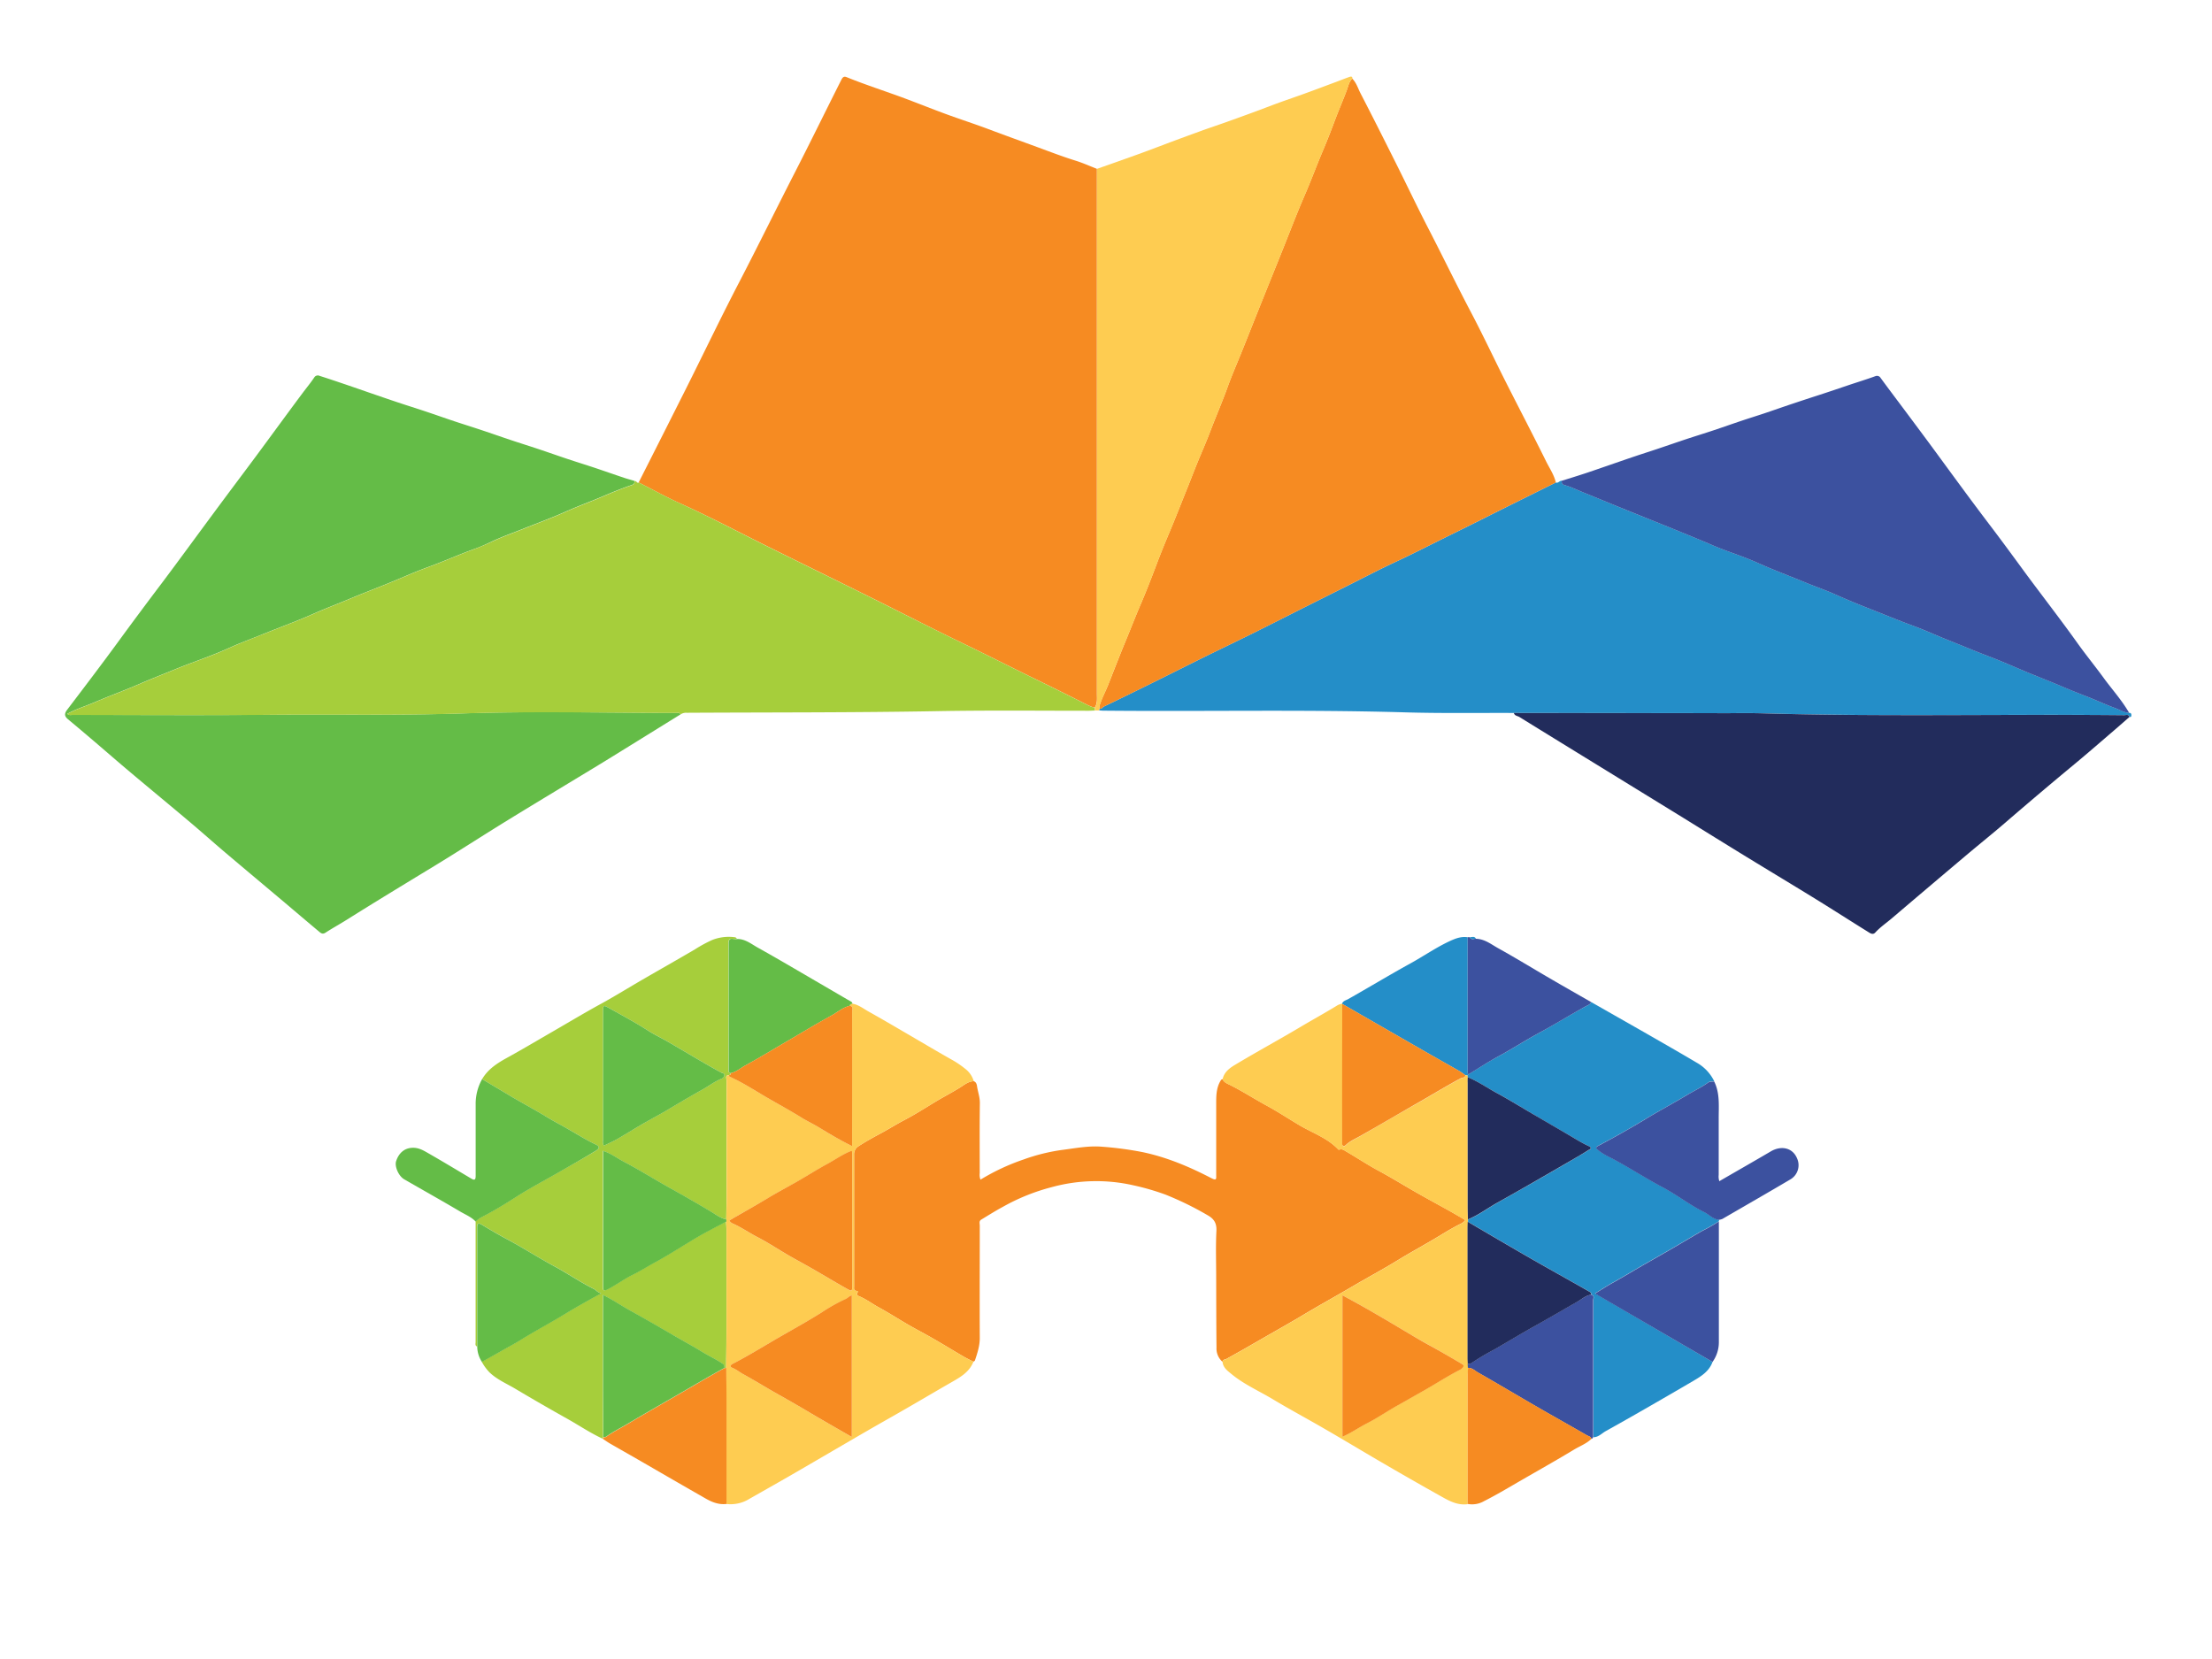
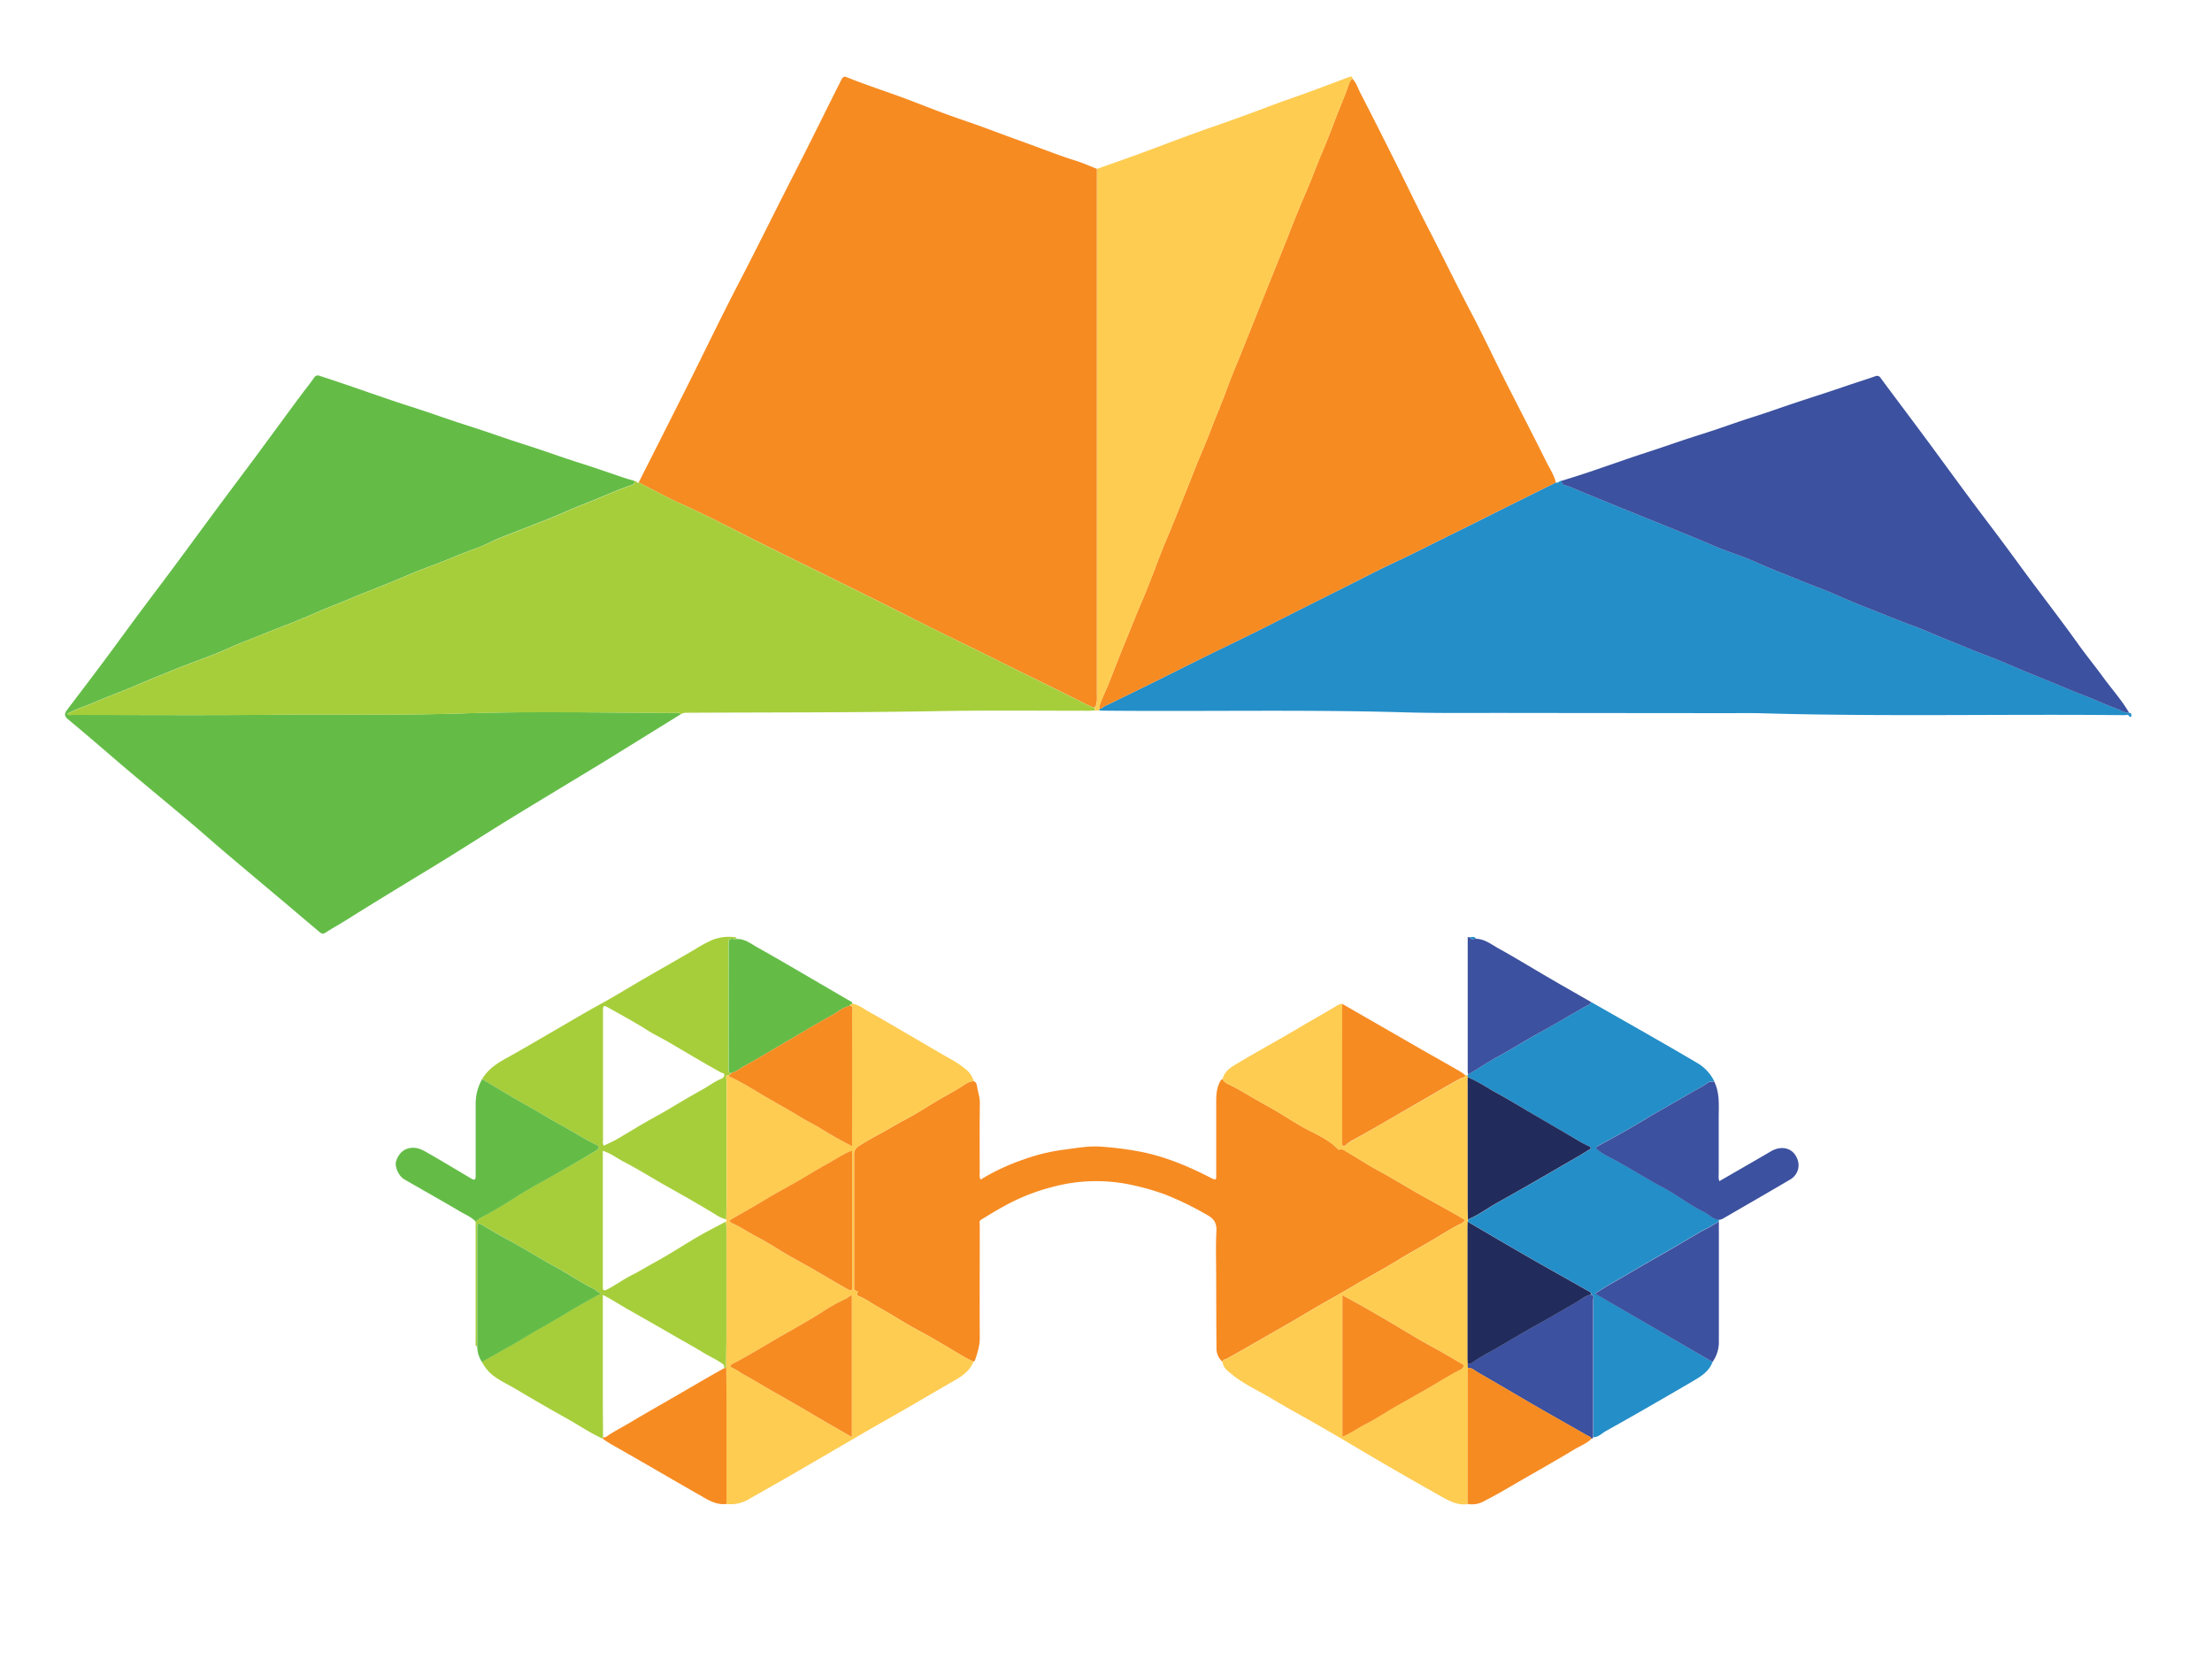
<svg xmlns="http://www.w3.org/2000/svg" width="440" height="330" fill="none">
  <path fill="#F68B22" d="M127.039 95.97a5872.217 5872.217 0 0 0 9.517-18.854c3.533-7.05 6.933-14.167 10.575-21.159 3.75-7.229 7.337-14.545 11.054-21.795 3.108-6.067 6.096-12.196 9.167-18.275.3-.596.554-.742 1.066-.534 2.963 1.204 5.992 2.221 9 3.292 3.579 1.25 7.084 2.7 10.659 4.012 2.82 1.038 5.687 1.959 8.5 3.017 3.241 1.22 6.508 2.392 9.758 3.588 2.5.916 5 1.883 7.562 2.679 1.459.45 2.863 1.087 4.292 1.641v104.396c0 .95.138 1.929-.442 2.792a8.451 8.451 0 0 1-1.316-.488 689.174 689.174 0 0 0-11.163-5.537c-4.429-2.167-8.825-4.404-13.266-6.55-6.496-3.125-12.934-6.458-19.413-9.667-6.812-3.379-13.65-6.721-20.458-10.108-5.646-2.808-11.217-5.763-16.979-8.35-2.746-1.25-5.417-2.733-8.113-4.1Z" />
  <path fill="#64BC47" d="M135.368 142.103c-5.166 3.192-10.321 6.4-15.5 9.584-6.283 3.825-12.604 7.608-18.883 11.466-5 3.075-9.933 6.279-14.958 9.329-5.671 3.446-11.346 6.888-16.963 10.417-1.42.896-2.916 1.708-4.312 2.621-.625.417-.992.042-1.38-.288-2.233-1.866-4.445-3.75-6.666-5.629-3.996-3.366-8.009-6.721-12-10.104-2.292-1.942-4.53-3.95-6.83-5.887-3.95-3.334-7.937-6.617-11.895-9.946-2.43-2.042-4.821-4.129-7.238-6.192a542.222 542.222 0 0 0-5.233-4.417c-.7-.583-.742-1.1-.167-1.854 3.446-4.533 6.892-9.062 10.25-13.658 2.88-3.939 5.79-7.85 8.73-11.733 3.42-4.555 6.774-9.167 10.17-13.75 2.767-3.75 5.554-7.446 8.334-11.184 3.116-4.208 6.196-8.446 9.329-12.646.808-1.079 1.666-2.116 2.416-3.241a.833.833 0 0 1 1.03-.217c1.816.575 3.625 1.188 5.416 1.8 1.454.492 2.917 1.004 4.35 1.5 1.93.663 3.855 1.33 5.788 1.975 1.808.604 3.633 1.17 5.446 1.775 1.937.646 3.858 1.33 5.795 1.975 1.813.604 3.638 1.167 5.45 1.775 1.934.642 3.859 1.325 5.796 1.97 1.813.605 3.638 1.172 5.446 1.776 1.938.646 3.863 1.329 5.796 1.975 1.812.604 3.637 1.166 5.45 1.77 1.933.647 3.858 1.326 5.792 1.972.704.237 1.42.416 2.129.637-.075.317-.042.608-.513.767-1.875.641-3.725 1.383-5.537 2.158-2.567 1.1-5.192 2.054-7.742 3.192-2.729 1.221-5.546 2.25-8.333 3.362-2.084.834-4.221 1.588-6.25 2.534-1.2.579-2.417 1.133-3.638 1.55-3.066 1.112-6.041 2.45-9.112 3.566-2.363.859-4.675 1.884-7.004 2.854-2.763 1.15-5.571 2.196-8.334 3.355-2.57 1.083-5.183 2.062-7.737 3.2-2.73 1.216-5.546 2.25-8.334 3.358-2.083.833-4.191 1.667-6.275 2.5-1.212.5-2.404 1.067-3.612 1.571-3.004 1.25-6.104 2.296-9.12 3.533-2.334.958-4.688 1.875-6.997 2.879-2.962 1.288-6 2.384-8.962 3.659-1.771.762-3.633 1.312-5.375 2.275.362.345.725.216 1.05.216 12.941 0 25.883.1 38.82-.029 12.938-.129 25.809.15 38.721-.271 14.142-.462 28.309-.112 42.463-.112.342.021.737-.125.933.312Z" />
  <path fill="#A6CE3B" d="M135.369 142.103c-.196-.437-.592-.292-.912-.292-14.167 0-28.334-.35-42.463.113-12.917.417-25.833.146-38.72.271-12.888.125-25.88.033-38.822.029-.325 0-.687.129-1.05-.217 1.742-.962 3.604-1.512 5.375-2.275 2.963-1.275 6-2.371 8.963-3.658 2.308-1.004 4.662-1.921 6.996-2.879 3.016-1.25 6.116-2.267 9.12-3.534 1.209-.504 2.4-1.07 3.613-1.57 2.083-.855 4.167-1.667 6.275-2.5 2.775-1.109 5.592-2.142 8.333-3.359 2.555-1.137 5.167-2.116 7.738-3.2 2.754-1.158 5.562-2.204 8.333-3.354 2.33-.971 4.642-1.996 7.004-2.854 3.071-1.117 6.046-2.454 9.113-3.567 1.22-.441 2.437-.979 3.633-1.533 2.038-.946 4.167-1.7 6.25-2.533 2.779-1.113 5.596-2.142 8.334-3.363 2.55-1.137 5.175-2.083 7.741-3.192 1.813-.775 3.663-1.516 5.538-2.158.471-.158.416-.45.512-.767.338-.12.417.488.788.271 2.675 1.354 5.346 2.838 8.091 4.088 5.75 2.604 11.321 5.558 16.967 8.366 6.808 3.388 13.646 6.73 20.458 10.109 6.48 3.216 12.917 6.521 19.434 9.666 4.441 2.146 8.837 4.384 13.266 6.55a897.184 897.184 0 0 1 11.163 5.538c.425.198.865.361 1.317.487l.062.55c-.417 0-.833.046-1.25.046-10 0-20.042-.108-30.054.075-16.638.3-33.275.234-49.908.325a1.98 1.98 0 0 0-1.238.321Z" />
  <path fill="#248EC8" d="M309.475 95.974c.483.208.737-.392 1.175-.338 0 .375 0 .675.525.834.483.134.958.294 1.425.479 2.304 1.004 4.641 1.92 6.962 2.879a623.857 623.857 0 0 0 8.925 3.621c2.175.871 4.354 1.75 6.517 2.641 1.85.767 3.721 1.517 5.558 2.317 2.975 1.296 6.113 2.213 9.067 3.546 3.208 1.446 6.504 2.667 9.75 4.008 1.887.784 3.833 1.442 5.687 2.271 2.084.933 4.188 1.821 6.3 2.642 3.025 1.175 6.017 2.441 9.067 3.554 2.388.871 4.696 1.954 7.083 2.892 2.767 1.095 5.509 2.258 8.292 3.312 2.658 1.008 5.254 2.188 7.883 3.271 2.042.833 4.105 1.633 6.138 2.5 1.633.687 3.275 1.367 4.925 2 2 .771 3.937 1.687 5.946 2.425.941.346 1.812.896 2.846.983.333-.029.416.179.416.45s-.075.417-.358.342c-.192-.592-.696-.342-1.058-.346-23.988-.242-47.98.321-71.963-.371-2.358-.066-4.717-.029-7.083-.029l-42.354-.037c-7.213-.03-14.425.091-21.63-.121-20-.584-39.97-.142-59.954-.334-.308 0-.621-.037-.933-.054l.062-.35c.417.146.592-.271.88-.416 3.3-1.584 6.583-3.2 9.862-4.821 3.458-1.713 6.904-3.45 10.367-5.159 3.204-1.579 6.425-3.116 9.625-4.704 3.2-1.587 6.475-3.258 9.712-4.887 2.909-1.461 5.818-2.918 8.729-4.371 3.159-1.579 6.284-3.225 9.484-4.717 3.921-1.821 7.754-3.812 11.633-5.712 3.75-1.838 7.463-3.721 11.196-5.584l9.296-4.616Z" />
  <path fill="#F68B22" d="m309.476 95.976-9.325 4.629c-3.75 1.863-7.45 3.75-11.195 5.583-3.88 1.9-7.713 3.892-11.634 5.713-3.2 1.492-6.325 3.137-9.483 4.717l-8.713 4.37c-3.237 1.63-6.466 3.28-9.712 4.888-3.246 1.608-6.421 3.125-9.625 4.704-3.463 1.708-6.908 3.446-10.367 5.158a926.328 926.328 0 0 1-9.862 4.821c-.288.138-.463.554-.879.417a2.47 2.47 0 0 1 .037-.613c.417-1.416 1.142-2.725 1.692-4.095 1.112-2.796 2.191-5.613 3.333-8.388 1.083-2.592 2.083-5.217 3.2-7.8 1.071-2.5 2.042-5.021 3.008-7.558a164.15 164.15 0 0 1 2.534-6.334c1.25-2.954 2.412-5.95 3.612-8.925.763-1.891 1.488-3.808 2.263-5.687.775-1.88 1.554-3.638 2.25-5.467 1.15-3.033 2.441-6.008 3.55-9.062.746-2.084 1.616-4.1 2.446-6.142 1.137-2.787 2.237-5.587 3.354-8.38 1.116-2.79 2.208-5.524 3.333-8.287a869.9 869.9 0 0 0 3.354-8.387c.934-2.363 1.875-4.733 2.888-7.063 1.279-2.945 2.383-5.962 3.641-8.916.888-2.084 1.705-4.217 2.5-6.342.709-1.842 1.484-3.658 2.184-5.504.304-.792.446-1.738 1.121-2.383.833.812 1.133 1.929 1.645 2.916 2.375 4.584 4.705 9.23 7.025 13.863 2.15 4.296 4.209 8.641 6.413 12.916 2.875 5.563 5.596 11.2 8.517 16.742 2.387 4.533 4.558 9.167 6.866 13.75 2.713 5.37 5.509 10.704 8.175 16.1.671 1.32 1.521 2.575 1.854 4.046ZM193.701 215.072c.583.2.616.833.683 1.225.183 1.033.538 2.029.525 3.125-.062 4.645-.029 9.295-.025 13.941-.061.435-.009.878.15 1.288a43.022 43.022 0 0 1 8.563-4.009 37.703 37.703 0 0 1 7.566-1.891c2.692-.338 5.375-.884 8.079-.65 2.686.196 5.357.552 8 1.066 4.859 1.017 9.35 2.917 13.709 5.18 1.108.575.971.087.971-.625v-13.838c0-1.708-.05-3.412.895-4.954a.42.42 0 0 1 .38-.254c.283.637.966.883 1.466 1.133 2.5 1.25 4.804 2.754 7.238 4.075 2.225 1.204 4.346 2.604 6.521 3.9 2.633 1.567 5.625 2.558 7.795 4.867.05.05.192.041.28 0 .512-.146.895.162 1.275.387 2.15 1.25 4.237 2.642 6.433 3.825 2.704 1.454 5.3 3.084 7.967 4.584 3.083 1.754 6.25 3.395 9.3 5.25-.221.29-.506.526-.834.687-1.387.683-2.733 1.475-4.046 2.279-2.879 1.759-5.833 3.334-8.725 5.113-2.812 1.721-5.729 3.279-8.579 4.954-3.333 1.967-6.741 3.833-10.071 5.833-2.604 1.559-5.258 3.042-7.887 4.554-2.458 1.413-4.908 2.838-7.396 4.196-.283.15-.733.084-.75.575a3.482 3.482 0 0 1-1.204-2.825c-.05-4.679-.05-9.358-.063-14.037 0-3.054-.112-6.109.046-9.167.079-1.558-.483-2.421-1.754-3.133a62.521 62.521 0 0 0-8.375-4.1 48.666 48.666 0 0 0-6.404-1.854 33.427 33.427 0 0 0-16.25.375 40.387 40.387 0 0 0-9.717 3.925c-1.454.779-2.85 1.666-4.275 2.525-.5.295-.296.791-.296 1.2 0 7.454-.037 14.908 0 22.358 0 1.583-.479 3-.958 4.446-.033.108-.196.179-.3.266-.683-.354-1.383-.687-2.05-1.075-1.979-1.158-3.937-2.358-5.925-3.504-1.604-.929-3.258-1.775-4.867-2.704-2.016-1.162-3.975-2.429-6.016-3.542-1.304-.712-2.5-1.629-3.879-2.2-.171-.07-.65-.275-.35-.7.141-.195.104-.354-.117-.362-.667-.029-.542-.513-.542-.904v-26.213a1.861 1.861 0 0 1 .75-1.571c1.434-.945 2.942-1.787 4.463-2.595 1.608-.859 3.146-1.842 4.766-2.688 2.084-1.087 4.088-2.362 6.105-3.592 1.758-1.07 3.6-1.991 5.333-3.112.7-.463 1.458-1.033 2.396-1.033Z" />
  <path fill="#FECC51" d="M269.002 15.634c-.675.646-.834 1.592-1.121 2.384-.7 1.845-1.475 3.662-2.183 5.504-.813 2.125-1.63 4.25-2.5 6.341-1.25 2.955-2.363 5.971-3.642 8.917-1.013 2.33-1.954 4.7-2.888 7.063-1.108 2.804-2.233 5.595-3.354 8.387-1.121 2.792-2.216 5.525-3.333 8.288-1.117 2.762-2.217 5.591-3.354 8.379-.834 2.041-1.7 4.075-2.446 6.141-1.108 3.055-2.4 6.03-3.55 9.063-.696 1.83-1.5 3.646-2.25 5.467-.75 1.82-1.5 3.796-2.263 5.687-1.2 2.975-2.354 5.971-3.612 8.925a159.391 159.391 0 0 0-2.533 6.333c-.971 2.559-1.942 5.059-3.013 7.559-1.108 2.583-2.117 5.208-3.2 7.8-1.158 2.775-2.237 5.591-3.333 8.387-.55 1.371-1.25 2.679-1.692 4.096a2.52 2.52 0 0 0-.037.613l-.063.35h-.787l-.063-.55c.579-.863.442-1.842.442-2.792V33.58c1.391-.491 2.783-.975 4.166-1.47 1.767-.63 3.538-1.25 5.296-1.9 2.013-.742 4.013-1.513 6.021-2.263 1.7-.63 3.396-1.25 5.1-1.871 1.704-.62 3.488-1.208 5.225-1.83 1.738-.62 3.588-1.29 5.379-1.95 1.696-.624 3.379-1.282 5.079-1.9 1.7-.616 3.484-1.216 5.217-1.85 2.017-.732 4.021-1.49 6.033-2.24.909-.338 1.805-.7 2.721-1.018.229-.079.584-.133.538.346Z" />
-   <path fill="#222C5C" d="m301.133 141.826 42.35.038c2.358 0 4.716-.038 7.083.029 23.983.692 47.975.129 71.963.371.362 0 .866-.246 1.058.346-1.004.879-2 1.762-3.013 2.629-2.645 2.271-5.27 4.558-7.954 6.783a892.45 892.45 0 0 0-13.437 11.358c-2.659 2.305-5.417 4.505-8.1 6.771a4176.847 4176.847 0 0 0-14.721 12.475c-1.108.946-2.329 1.767-3.333 2.859-.496.545-1.021.141-1.43-.113-3.433-2.129-6.829-4.317-10.266-6.437-4.584-2.825-9.196-5.592-13.784-8.4-4.279-2.621-8.545-5.267-12.82-7.917l-16.205-9.963a8166.457 8166.457 0 0 1-16.287-10.029c-.379-.233-.963-.229-1.104-.8Z" />
  <path fill="#3C519F" d="M423.529 141.817c-1.034-.088-1.905-.638-2.846-.983-2.009-.738-3.946-1.667-5.946-2.425a152.174 152.174 0 0 1-4.925-2c-2.033-.863-4.096-1.667-6.138-2.5-2.629-1.084-5.225-2.263-7.883-3.271-2.783-1.054-5.525-2.217-8.292-3.313-2.37-.937-4.679-2.021-7.083-2.891-3.05-1.113-6.042-2.38-9.067-3.555a148.734 148.734 0 0 1-6.3-2.641c-1.854-.834-3.8-1.488-5.687-2.271-3.246-1.342-6.542-2.563-9.75-4.008-2.954-1.334-6.092-2.25-9.067-3.546-1.837-.8-3.708-1.55-5.558-2.317a687.69 687.69 0 0 0-6.517-2.642 1007.43 1007.43 0 0 1-8.925-3.62c-2.321-.959-4.658-1.876-6.962-2.88a14.301 14.301 0 0 0-1.425-.479c-.534-.166-.504-.466-.525-.833 1.529-.48 3.062-.95 4.583-1.45 1.521-.5 2.958-1.008 4.433-1.513 1.888-.65 3.75-1.304 5.655-1.941 1.395-.471 2.795-.913 4.191-1.38 1.95-.654 3.9-1.329 5.834-1.975 1.837-.608 3.691-1.174 5.525-1.787 1.833-.612 3.77-1.296 5.658-1.93 1.425-.478 2.862-.92 4.292-1.395 1.92-.646 3.833-1.32 5.754-1.963a541.879 541.879 0 0 1 5.416-1.779c1.959-.633 3.909-1.304 5.863-1.962 1.737-.58 3.492-1.121 5.217-1.746a.832.832 0 0 1 1.033.362c1.717 2.346 3.475 4.663 5.212 6.992 1.478 1.98 2.953 3.963 4.425 5.946 2.18 2.958 4.338 5.925 6.521 8.88a601.624 601.624 0 0 0 5.379 7.203c2.284 3 4.513 6.038 6.742 9.08 1.358 1.862 2.75 3.704 4.138 5.545 2.245 2.988 4.5 5.963 6.666 9 1.779 2.5 3.725 4.863 5.517 7.346 1.65 2.209 3.479 4.259 4.842 6.642Z" />
  <path fill="#A6CE3B" d="M95.899 214.656c1.133-1.938 2.917-3.113 4.817-4.167 2.966-1.629 5.879-3.358 8.808-5.054 3.358-1.938 6.667-3.929 10.083-5.796 2.784-1.529 5.484-3.208 8.234-4.8 3.47-2.012 6.966-3.987 10.416-6.012a27.584 27.584 0 0 1 3.396-1.846 8.981 8.981 0 0 1 4.542-.546.448.448 0 0 1 .366.317c-.562.254-1.666-.592-1.666.833.016 8.353.016 16.704 0 25.054 0 .35-.046.721.446.796a.388.388 0 0 1-.094.29.383.383 0 0 1-.277.127c-.779.054-.459.662-.463 1.029-.016 7.975-.016 15.95 0 23.925 0 1.25-.033 2.5-.05 3.75-1.15-.25-2.054-.946-3.046-1.534a299.084 299.084 0 0 0-7.991-4.612c-3.142-1.729-6.159-3.667-9.342-5.321-1.354-.708-2.575-1.667-4.167-2.175v26.942c0 .679 0 1.066.925.6 1.692-.875 3.221-2.013 4.913-2.854 1.521-.755 2.954-1.667 4.437-2.467 2.971-1.613 5.796-3.488 8.717-5.188 1.808-1.05 3.683-1.987 5.525-2.975 0 .484.063.967.067 1.455v20.804c0 2.287-.038 4.583-.059 6.862h-.375c-.037-.287.046-.55-.304-.796-1.308-.912-2.766-1.562-4.121-2.395-1.866-1.146-3.808-2.188-5.704-3.296a933.801 933.801 0 0 0-8.716-4.979c-1.734-.963-3.371-2.084-5.305-3.055v18.838c0 3.154.03 6.312.042 9.467l-.046.316c-2.446-1.121-4.671-2.633-7.008-3.946a431.196 431.196 0 0 1-10.338-5.966c-1.766-1.059-3.708-1.85-5.229-3.334a9.694 9.694 0 0 1-1.508-2.083c1.3-.717 2.612-1.408 3.892-2.154 1.279-.746 2.62-1.429 3.87-2.213 2.863-1.8 5.834-3.37 8.75-5.125a154.937 154.937 0 0 1 7.242-4.112c-.717-.175-1.046-.675-1.512-.908-2.721-1.371-5.23-3.105-7.917-4.542-3.188-1.717-6.225-3.683-9.417-5.388a102.825 102.825 0 0 1-4.92-2.833c-.763-.462-.909-.146-.905.546v23.712c-.454-.179-.3-.587-.3-.895v-23.971c.294-.288.616-.545.963-.767 2.412-1.25 4.729-2.633 7.016-4.096 2.584-1.666 5.313-3.096 7.98-4.625 2.666-1.529 5.366-3.004 7.991-4.608.696-.417.746-.833 0-1.192-2.171-1.029-4.166-2.346-6.279-3.504-1.304-.721-2.612-1.442-3.875-2.208-2.312-1.404-4.704-2.663-7.021-4.05-1.822-1.092-3.65-2.184-5.483-3.275Zm24.208 13.237c.904-.446 1.829-.833 2.7-1.341 2.05-1.184 4.046-2.45 6.109-3.609 1.562-.875 3.15-1.733 4.67-2.654a194.344 194.344 0 0 1 6.213-3.608c1.25-.692 2.371-1.575 3.704-2.109a.865.865 0 0 0 .575-.683c.038-.45-.371-.417-.629-.542-1.3-.716-2.595-1.448-3.883-2.195-2.275-1.325-4.538-2.68-6.817-3.996-1.317-.763-2.7-1.417-3.979-2.238-2.5-1.583-5.067-2.975-7.634-4.408-1.141-.638-1.187-.563-1.187.746v25.587c-.076.361-.02.736.158 1.059v-.009Z" />
  <path fill="#FECC51" d="M144.487 242.57c0-1.25.046-2.5.05-3.75v-23.925c0-.367-.317-.975.462-1.029.029.095.029.25.092.275 2.5 1.116 4.804 2.616 7.158 3.995 2.417 1.413 4.888 2.746 7.267 4.225 1.204.746 2.5 1.35 3.7 2.084a74.37 74.37 0 0 0 6.283 3.537v-26.741c0-.417.309-1.025-.45-1.184 0-.346.25-.379.496-.416 1.229.204 2.188.991 3.229 1.57 2.5 1.396 5 2.863 7.479 4.313 2.955 1.717 5.888 3.467 8.863 5.15a18.914 18.914 0 0 1 2.917 1.954 4.759 4.759 0 0 1 1.666 2.446c-.937 0-1.696.575-2.4 1.029-1.733 1.121-3.575 2.042-5.333 3.113-2.017 1.25-4.013 2.5-6.104 3.591-1.621.834-3.159 1.829-4.767 2.688a59.364 59.364 0 0 0-4.462 2.596 1.853 1.853 0 0 0-.75 1.57v26.213c0 .392-.125.875.541.904.221 0 .259.167.117.363-.3.416.179.629.35.7 1.387.57 2.575 1.487 3.879 2.2 2.042 1.112 4 2.379 6.017 3.541 1.608.929 3.262 1.775 4.866 2.704 1.988 1.146 3.946 2.346 5.925 3.505.667.387 1.367.72 2.05 1.075-.833 2.129-2.704 3.133-4.545 4.187-3.221 1.85-6.421 3.75-9.638 5.592-2.317 1.337-4.654 2.641-6.967 3.983-2.958 1.708-5.904 3.438-8.858 5.154-2.254 1.313-4.504 2.629-6.767 3.929-2.583 1.484-5.175 2.95-7.766 4.421a7.085 7.085 0 0 1-4.584 1.034v-20.084c0-2.325-.029-4.646-.045-6.971-.017-2.325.058-4.583.058-6.862v-20.804c0-.488-.046-.971-.067-1.454.025-.146.034-.288.038-.421Zm.587.2c.158.295.417.523.729.641 1.705.755 3.23 1.83 4.884 2.688 2.083 1.083 4.062 2.396 6.1 3.579 1.579.917 3.191 1.771 4.771 2.679 2.283 1.313 4.537 2.679 6.833 3.967 1.096.617 1.137.554 1.137-.704v-26.229c-.02-.359 0-.546-.533-.317-1.567.671-2.95 1.667-4.433 2.458-2.434 1.321-4.746 2.854-7.179 4.167-1.484.804-2.98 1.621-4.417 2.5-2.604 1.554-5.25 3.029-7.892 4.567v.004Zm24.363 14.896c-.563.133-.834.566-1.25.758a35.493 35.493 0 0 0-4.775 2.654c-2.854 1.808-5.834 3.425-8.75 5.117-2.917 1.691-5.904 3.541-8.963 5.116-.416.221-.512.58-.087.746.833.325 1.508.9 2.279 1.321 2.083 1.133 4.079 2.375 6.129 3.546 2.317 1.317 4.642 2.621 6.925 3.987 1.363.834 2.733 1.605 4.104 2.4l4.392 2.53-.004-28.175Zm73.747 13.239c0-.492.466-.417.75-.575 2.5-1.359 4.937-2.784 7.395-4.196 2.63-1.513 5.284-2.996 7.888-4.554 3.333-2 6.729-3.867 10.071-5.834 2.85-1.666 5.766-3.233 8.579-4.954 2.875-1.762 5.833-3.333 8.725-5.112 1.312-.804 2.658-1.596 4.046-2.279.327-.162.612-.397.833-.688-3.071-1.854-6.217-3.496-9.3-5.25-2.667-1.521-5.262-3.15-7.967-4.583-2.195-1.184-4.283-2.559-6.433-3.825-.379-.225-.762-.534-1.275-.388-.087.025-.229.034-.279 0-2.171-2.308-5.163-3.3-7.796-4.866-2.175-1.296-4.296-2.696-6.521-3.9-2.433-1.321-4.75-2.842-7.237-4.075-.5-.25-1.184-.496-1.467-1.134.263-1.4 1.367-2.216 2.404-2.841 4.363-2.625 8.842-5.05 13.217-7.659 2.421-1.437 4.892-2.787 7.287-4.262a3.67 3.67 0 0 1 .855-.284c.02.006.038.018.052.033a.11.11 0 0 1 .027.055 1.087 1.087 0 0 0-.034.204c0 9.117-.008 18.232-.025 27.346v.104c0 .621.309.833.75.392.805-.771 1.83-1.2 2.75-1.721 3.634-2.083 7.23-4.2 10.859-6.25 3.104-1.767 6.154-3.633 9.3-5.329.262-.146.833 0 .833-.592h.454l.05.417c0 .379-.037.762-.037 1.141v24.65c0 .834.025 1.667.037 2.5v.471c0 .417-.037.834-.037 1.25v25.888c0 .379.033.758.054 1.137 0 .263.029.525.042.792-.03.446-.088.892-.088 1.337v25.73c-2.217.3-3.996-.834-5.783-1.83a753.666 753.666 0 0 1-11.417-6.533c-3.879-2.254-7.721-4.583-11.604-6.817-3.271-1.895-6.608-3.683-9.854-5.629-2.754-1.666-5.734-2.954-8.238-5-.8-.666-1.75-1.287-1.866-2.487Zm23.841 14.871c1.75-.75 3.234-1.817 4.842-2.65 2.083-1.084 4.054-2.421 6.112-3.575 1.563-.871 3.113-1.767 4.671-2.642 2.592-1.442 5.071-3.083 7.717-4.438.243-.124.457-.301.625-.516a.38.38 0 0 0 .085-.161.402.402 0 0 0-.074-.345.39.39 0 0 0-.144-.111c-1.455-.833-2.917-1.704-4.363-2.537-1.379-.788-2.779-1.534-4.167-2.33-1.979-1.154-3.941-2.345-5.916-3.508a457.87 457.87 0 0 0-5.346-3.096c-1.325-.754-2.671-1.475-4.058-2.233l.016 28.142Z" />
  <path fill="#248EC8" d="m291.964 214.268-.05-.417.096-.1c1.975-1.196 3.9-2.471 5.925-3.562 2.687-1.446 5.25-3.104 7.917-4.563 3.204-1.75 6.316-3.654 9.5-5.416.441-.246.954-.355 1.158-.884 3.453 1.967 6.907 3.934 10.362 5.9 3.567 2.046 7.138 4.084 10.671 6.179a8.535 8.535 0 0 1 3.442 3.667c-.417.096-.833-.042-1.25.275-1.329.962-2.833 1.667-4.242 2.5-2.612 1.583-5.308 3.017-7.916 4.583a182.303 182.303 0 0 1-9.555 5.417c-.833.446-.45.608-.091.917 1.004.858 2.25 1.375 3.383 1.991 3.158 1.721 6.179 3.667 9.354 5.355 2.859 1.516 5.417 3.541 8.334 4.979.991.491 1.754 1.433 2.954 1.521l-.038.308a32.24 32.24 0 0 1-3.333 1.9c-2.254 1.287-4.471 2.642-6.725 3.933-1.346.767-2.683 1.546-4.033 2.309-2.309 1.312-4.584 2.704-6.9 3.999-1.213.675-2.375 1.438-3.646 2.213l23.371 13.633c-.663 1.834-2.184 2.809-3.75 3.73a1178.608 1178.608 0 0 1-9.621 5.579 675.467 675.467 0 0 1-7.854 4.446c-.805.445-1.45 1.22-2.475 1.229v-27.242c0-.383.287-.958-.417-1.088.1-.454-.346-.612-.558-.737-3.788-2.175-7.609-4.279-11.396-6.454-4.204-2.417-8.384-4.883-12.571-7.329v-.467c2.083-.833 3.904-2.217 5.862-3.333 2.328-1.309 4.652-2.625 6.971-3.95 2.55-1.461 5.093-2.931 7.629-4.409 1.171-.683 2.346-1.358 3.48-2.083.158-.104 1.033-.387.041-.833-1.375-.625-2.658-1.463-3.971-2.221a787.541 787.541 0 0 1-6.87-4.004c-2.48-1.45-4.917-2.975-7.442-4.342-1.933-1.037-3.725-2.292-5.746-3.129Z" />
  <path fill="#64BC47" d="M95.899 214.654a1466.32 1466.32 0 0 1 5.479 3.267c2.317 1.387 4.708 2.646 7.021 4.05 1.25.767 2.571 1.487 3.875 2.208 2.083 1.159 4.108 2.475 6.279 3.504.75.355.7.767 0 1.192-2.625 1.604-5.3 3.113-7.967 4.638-2.666 1.525-5.416 2.97-7.979 4.625-2.287 1.462-4.583 2.854-7.016 4.095a5.994 5.994 0 0 0-.963.767c-.896-.962-2.13-1.421-3.22-2.083-3.65-2.159-7.355-4.225-11.022-6.346-1.091-.633-1.937-2.55-1.587-3.608.516-1.571 1.612-2.605 3.262-2.65 1.171-.038 2.084.475 2.996 1.004 2.917 1.666 5.834 3.429 8.725 5.146.771.454.834 0 .834-.634v-14.166a10.002 10.002 0 0 1 1.283-5.009Z" />
  <path fill="#3C519F" d="M341.938 242.641c-1.2-.087-1.963-1.029-2.955-1.521-2.916-1.437-5.462-3.462-8.333-4.979-3.175-1.687-6.196-3.633-9.354-5.354-1.133-.617-2.379-1.133-3.383-1.992-.359-.308-.755-.471.091-.916a183.167 183.167 0 0 0 9.554-5.417c2.617-1.583 5.313-3.017 7.917-4.583 1.408-.855 2.917-1.55 4.242-2.5.441-.317.833-.18 1.25-.275 1.171 2.341.904 4.862.908 7.349v11.25c-.048.421-.006.848.125 1.25 3.433-1.983 6.858-3.941 10.263-5.937 1.966-1.15 4.295-.812 5.212 1.429a3.27 3.27 0 0 1-1.362 4.167c-4.488 2.65-9.009 5.246-13.517 7.858-.212.083-.433.14-.658.171Zm-25.45 14.906c.721.129.416.704.416 1.087v27.242c-.108.133-.133.358-.383.325-.108-.467-.575-.521-.887-.7-3.296-1.904-6.617-3.75-9.913-5.658-3.912-2.263-7.796-4.584-11.721-6.821-.637-.363-1.191-.971-2.025-.933 0-.267-.029-.53-.041-.792.273.025.547-.041.779-.188a46.37 46.37 0 0 1 4.408-2.62c2.617-1.505 5.196-3.075 7.829-4.546 2.917-1.634 5.834-3.334 8.75-5 .917-.492 1.704-1.263 2.788-1.396Z" />
-   <path fill="#248EC8" d="M291.911 213.862h-.454c-.371-.262-.725-.554-1.121-.779-2.5-1.425-5-2.829-7.47-4.254a9866.9 9866.9 0 0 1-15.834-9.104.11.11 0 0 0-.027-.055.11.11 0 0 0-.052-.033c.221-.571.8-.658 1.25-.917 4.108-2.32 8.142-4.766 12.279-7.041 2.725-1.496 5.284-3.3 8.129-4.584 1.042-.47 2.15-.854 3.334-.658v26.613c0 .241.041.483.062.725l-.096.087Z" />
  <path fill="#F68B22" d="M292.022 272.088c.833-.038 1.388.57 2.025.933 3.925 2.242 7.808 4.558 11.721 6.821 3.296 1.904 6.617 3.75 9.912 5.658.313.179.78.233.888.7-.983.963-2.279 1.438-3.429 2.125-3.446 2.083-6.95 4.054-10.417 6.054-2.5 1.446-5 2.946-7.596 4.259a4.716 4.716 0 0 1-3.179.516v-25.729c-.012-.437.046-.892.075-1.337Zm-147.548.017c0 2.325.042 4.646.046 6.971v20.084c-1.629.195-3.033-.417-4.387-1.213a2278.26 2278.26 0 0 1-11.496-6.625c-2.425-1.4-4.854-2.783-7.275-4.167-.488-.283-.946-.616-1.417-.925 0-.104.029-.212.046-.316.204-.038.45 0 .6-.121 1.388-.996 2.917-1.746 4.375-2.613 3.121-1.862 6.283-3.662 9.433-5.479 3.23-1.862 6.434-3.771 9.7-5.571l.375-.025Z" />
  <path fill="#64BC47" d="M169.547 199.655c-.246.05-.504.083-.496.416-1.379.305-2.421 1.25-3.617 1.913-3.045 1.667-6.008 3.471-9.008 5.221-2.733 1.6-5.446 3.241-8.221 4.766-.929.513-1.741 1.251-2.821 1.492-.491-.075-.445-.446-.445-.796v-25.054c0-1.437 1.087-.592 1.666-.833 1.638-.034 2.85 1.012 4.167 1.737 3.858 2.15 7.662 4.404 11.483 6.625 2.363 1.371 4.713 2.759 7.084 4.125a.425.425 0 0 1 .208.388Z" />
  <path fill="#3C519F" d="M292.012 213.761c0-.241-.063-.483-.063-.725v-26.612h.417c.271.6.783.296 1.208.316 1.738.021 3.05 1.105 4.45 1.884 3.488 1.933 6.888 4.025 10.338 6.029 2.704 1.575 5.416 3.117 8.141 4.675-.204.529-.716.637-1.158.883-3.183 1.779-6.296 3.684-9.5 5.417-2.671 1.458-5.233 3.117-7.917 4.562-2.016 1.1-3.941 2.38-5.916 3.571Zm48.637 57.144-23.379-13.588c1.25-.775 2.433-1.537 3.645-2.212 2.325-1.296 4.584-2.688 6.9-4 1.35-.763 2.688-1.542 4.034-2.309 2.254-1.291 4.471-2.646 6.725-3.933a32.345 32.345 0 0 0 3.333-1.9v24.012a6.706 6.706 0 0 1-1.258 3.93Z" />
  <path fill="#64BC47" d="M94.93 267.875v-23.713c0-.691.141-1.008.904-.546 1.617.984 3.25 1.942 4.921 2.834 3.191 1.704 6.25 3.671 9.416 5.387 2.671 1.438 5.18 3.171 7.917 4.542.467.233.796.733 1.513.908a153.532 153.532 0 0 0-7.242 4.113c-2.888 1.754-5.875 3.333-8.75 5.125-1.25.783-2.583 1.466-3.871 2.212-1.287.746-2.575 1.442-3.875 2.167a5.61 5.61 0 0 1-.933-3.029Z" />
  <path fill="#248EC8" d="M293.583 186.739c-.416-.021-.937.283-1.208-.317.425.008.933-.275 1.208.317Z" />
  <path fill="#F68B22" d="M145.383 213.454c1.079-.229 1.892-.979 2.821-1.492 2.775-1.525 5.488-3.166 8.221-4.766 3-1.75 5.962-3.567 9.008-5.221 1.196-.65 2.238-1.608 3.617-1.913.758.159.45.771.45 1.184.017 8.083.017 16.164 0 24.241v2.5c-2.25-1.12-4.279-2.304-6.283-3.537-1.204-.746-2.5-1.35-3.7-2.083-2.38-1.48-4.85-2.813-7.267-4.225-2.354-1.38-4.654-2.879-7.158-3.996-.063-.025-.063-.179-.092-.275a.385.385 0 0 0 .285-.123.376.376 0 0 0 .098-.294Z" />
-   <path fill="#64BC47" d="M144.099 272.091c-3.266 1.8-6.471 3.708-9.7 5.571-3.15 1.817-6.312 3.617-9.433 5.479-1.458.867-2.988 1.617-4.375 2.613-.15.108-.417.083-.6.12 0-3.154-.038-6.312-.042-9.466V257.57c1.934.963 3.571 2.084 5.304 3.054a493.375 493.375 0 0 1 8.717 4.98c1.896 1.108 3.838 2.15 5.704 3.295 1.354.834 2.813 1.484 4.121 2.396.35.246.267.509.304.796Zm.387-29.519v.416c-1.842.988-3.717 1.925-5.525 2.975-2.917 1.7-5.746 3.575-8.717 5.188-1.483.808-2.917 1.712-4.437 2.466-1.692.834-3.221 1.98-4.913 2.855-.904.466-.929.079-.925-.6v-26.946c1.579.496 2.8 1.466 4.167 2.175 3.183 1.666 6.2 3.591 9.341 5.321a296.434 296.434 0 0 1 7.992 4.612c.963.588 1.867 1.283 3.017 1.538ZM120.109 227.9a1.533 1.533 0 0 1-.154-1.05v-25.587c0-1.309.045-1.384 1.187-.746 2.567 1.433 5.154 2.825 7.633 4.408 1.28.833 2.663 1.475 3.98 2.238 2.279 1.316 4.541 2.67 6.816 3.995 1.289.75 2.584 1.482 3.884 2.196.258.142.666.092.629.542a.87.87 0 0 1-.575.683c-1.334.534-2.467 1.417-3.704 2.109a218.66 218.66 0 0 0-6.213 3.608c-1.521.921-3.108 1.779-4.671 2.654-2.083 1.158-4.058 2.425-6.108 3.608-.875.5-1.8.896-2.704 1.342Z" />
  <path fill="#F68B22" d="M145.074 242.768c2.642-1.538 5.288-3.013 7.888-4.584 1.437-.862 2.916-1.666 4.416-2.5 2.434-1.32 4.746-2.854 7.18-4.166 1.483-.804 2.866-1.788 4.433-2.459.533-.229.512-.041.533.317v26.229c0 1.25-.041 1.321-1.137.704-2.296-1.287-4.55-2.654-6.834-3.966-1.579-.909-3.191-1.763-4.77-2.679-2.038-1.184-4.009-2.5-6.1-3.58-1.667-.858-3.18-1.933-4.884-2.687a1.388 1.388 0 0 1-.725-.629Zm24.364 14.894v28.175l-4.392-2.529c-1.371-.796-2.742-1.583-4.104-2.4-2.284-1.367-4.609-2.671-6.925-3.988-2.05-1.17-4.059-2.412-6.129-3.545-.771-.417-1.442-.996-2.28-1.321-.416-.167-.341-.525.088-.746 3.058-1.575 5.987-3.392 8.962-5.117 2.975-1.725 5.88-3.308 8.75-5.116a35.53 35.53 0 0 1 4.759-2.671c.446-.175.708-.609 1.271-.742Z" />
  <path fill="#222C5C" d="M291.962 214.268c2.021.833 3.813 2.083 5.725 3.129 2.525 1.366 4.963 2.891 7.463 4.341 2.28 1.334 4.562 2.664 6.845 3.992 1.313.758 2.596 1.596 3.971 2.221.992.45.117.733-.041.833-1.134.734-2.309 1.409-3.479 2.084a2347.516 2347.516 0 0 1-7.63 4.408 703.94 703.94 0 0 1-6.97 3.95c-1.959 1.1-3.75 2.475-5.863 3.333 0-.833-.037-1.666-.037-2.5v-24.65c-.021-.379.004-.754.016-1.141Zm24.527 43.278c-1.083.134-1.871.904-2.754 1.4-2.917 1.667-5.804 3.363-8.75 5-2.633 1.471-5.213 3.042-7.829 4.546a46.606 46.606 0 0 0-4.409 2.621 1.25 1.25 0 0 1-.779.187c-.021-.379-.054-.758-.054-1.137v-25.888c0-.416.025-.833.038-1.25 4.166 2.446 8.366 4.913 12.57 7.33 3.788 2.175 7.609 4.279 11.396 6.454.225.125.671.283.571.737Z" />
  <path fill="#F68B22" d="M267.032 199.713c5.277 3.033 10.555 6.068 15.833 9.104 2.5 1.425 5 2.829 7.471 4.254.396.225.75.517 1.121.779.025.592-.563.446-.834.592-3.146 1.696-6.196 3.563-9.3 5.329-3.629 2.084-7.225 4.2-10.858 6.25-.921.521-1.946.95-2.75 1.721-.442.417-.754.229-.75-.392v-.104c0-9.116.008-18.232.025-27.346a1.01 1.01 0 0 1 .042-.187Zm-.005 86.081v-28.142c1.388.759 2.734 1.48 4.059 2.234a346.53 346.53 0 0 1 5.346 3.096c1.975 1.162 3.937 2.354 5.916 3.508 1.371.796 2.771 1.542 4.167 2.329 1.458.833 2.917 1.692 4.362 2.538a.39.39 0 0 1 .134.616 1.892 1.892 0 0 1-.625.517c-2.646 1.354-5.125 2.996-7.717 4.437-1.558.875-3.108 1.771-4.671 2.642-2.058 1.154-4.021 2.5-6.112 3.575-1.625.833-3.109 1.9-4.859 2.65Z" />
</svg>